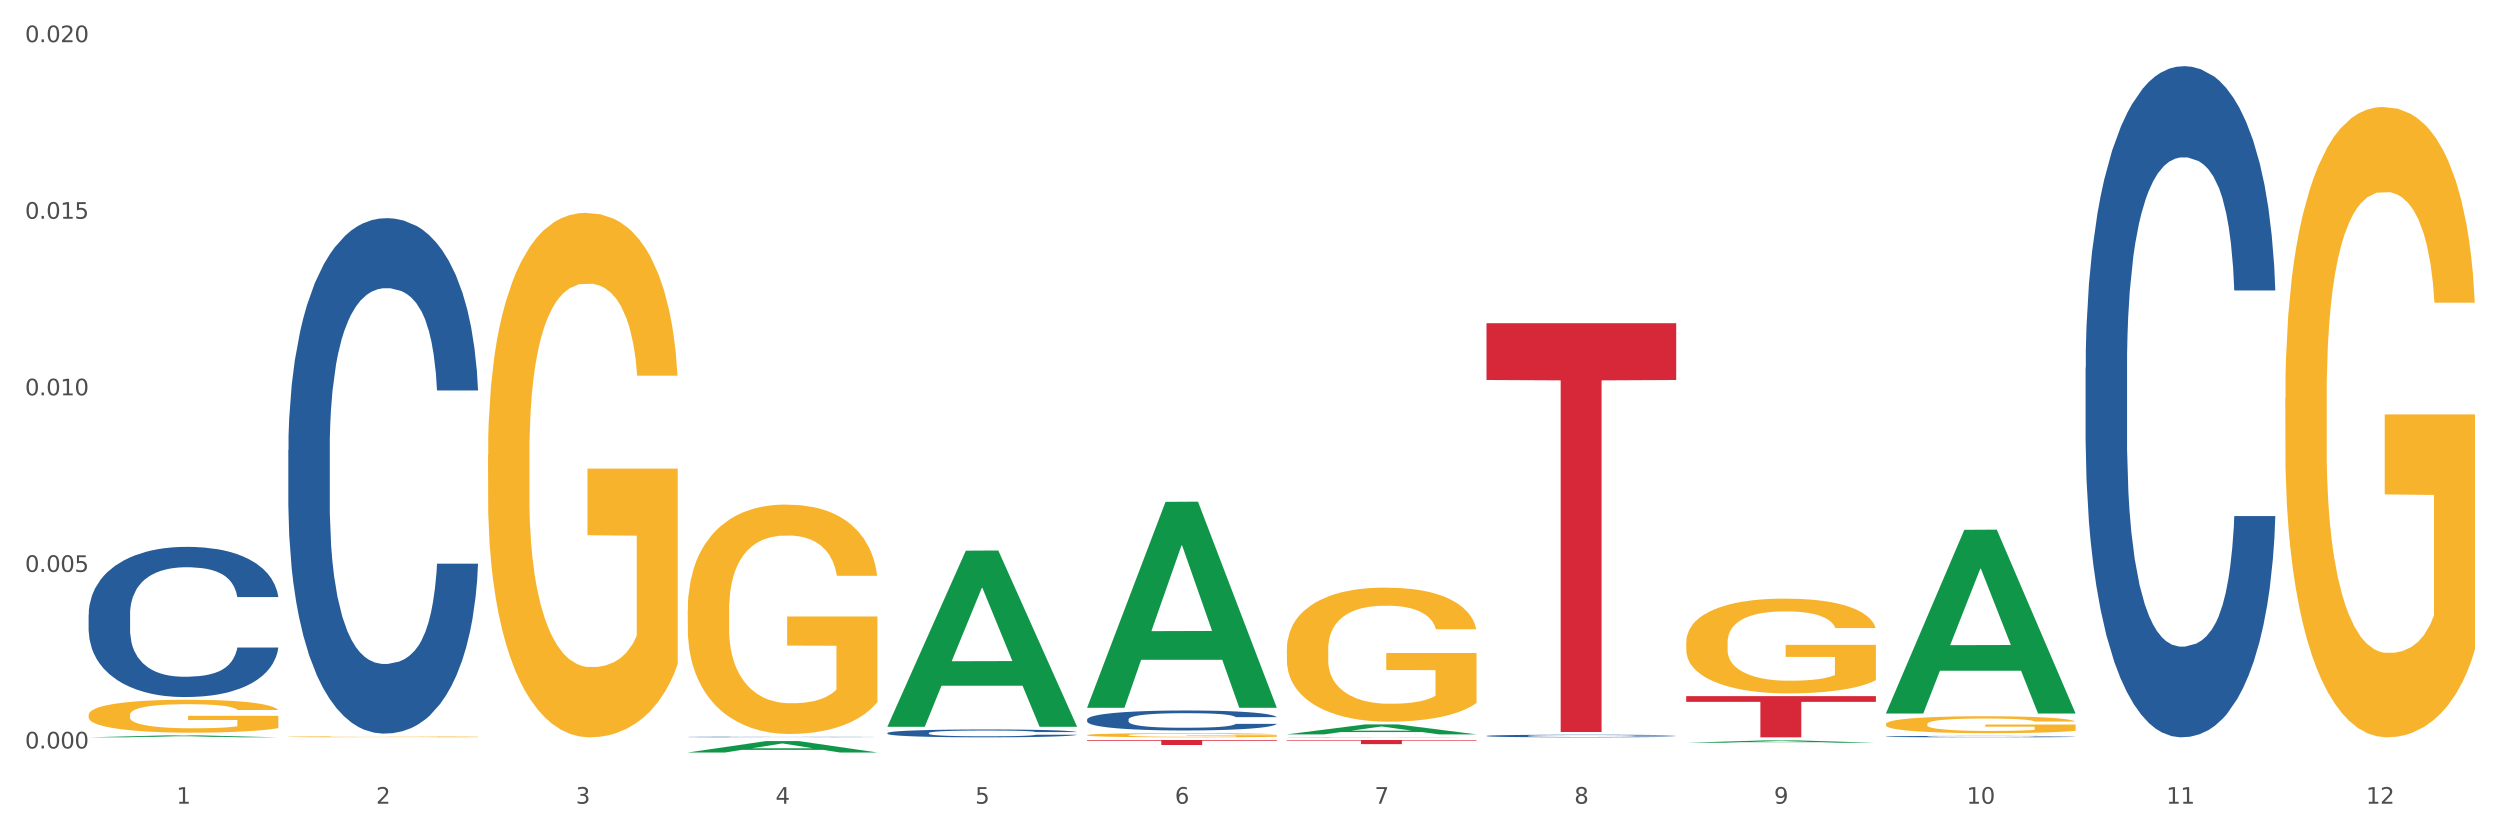
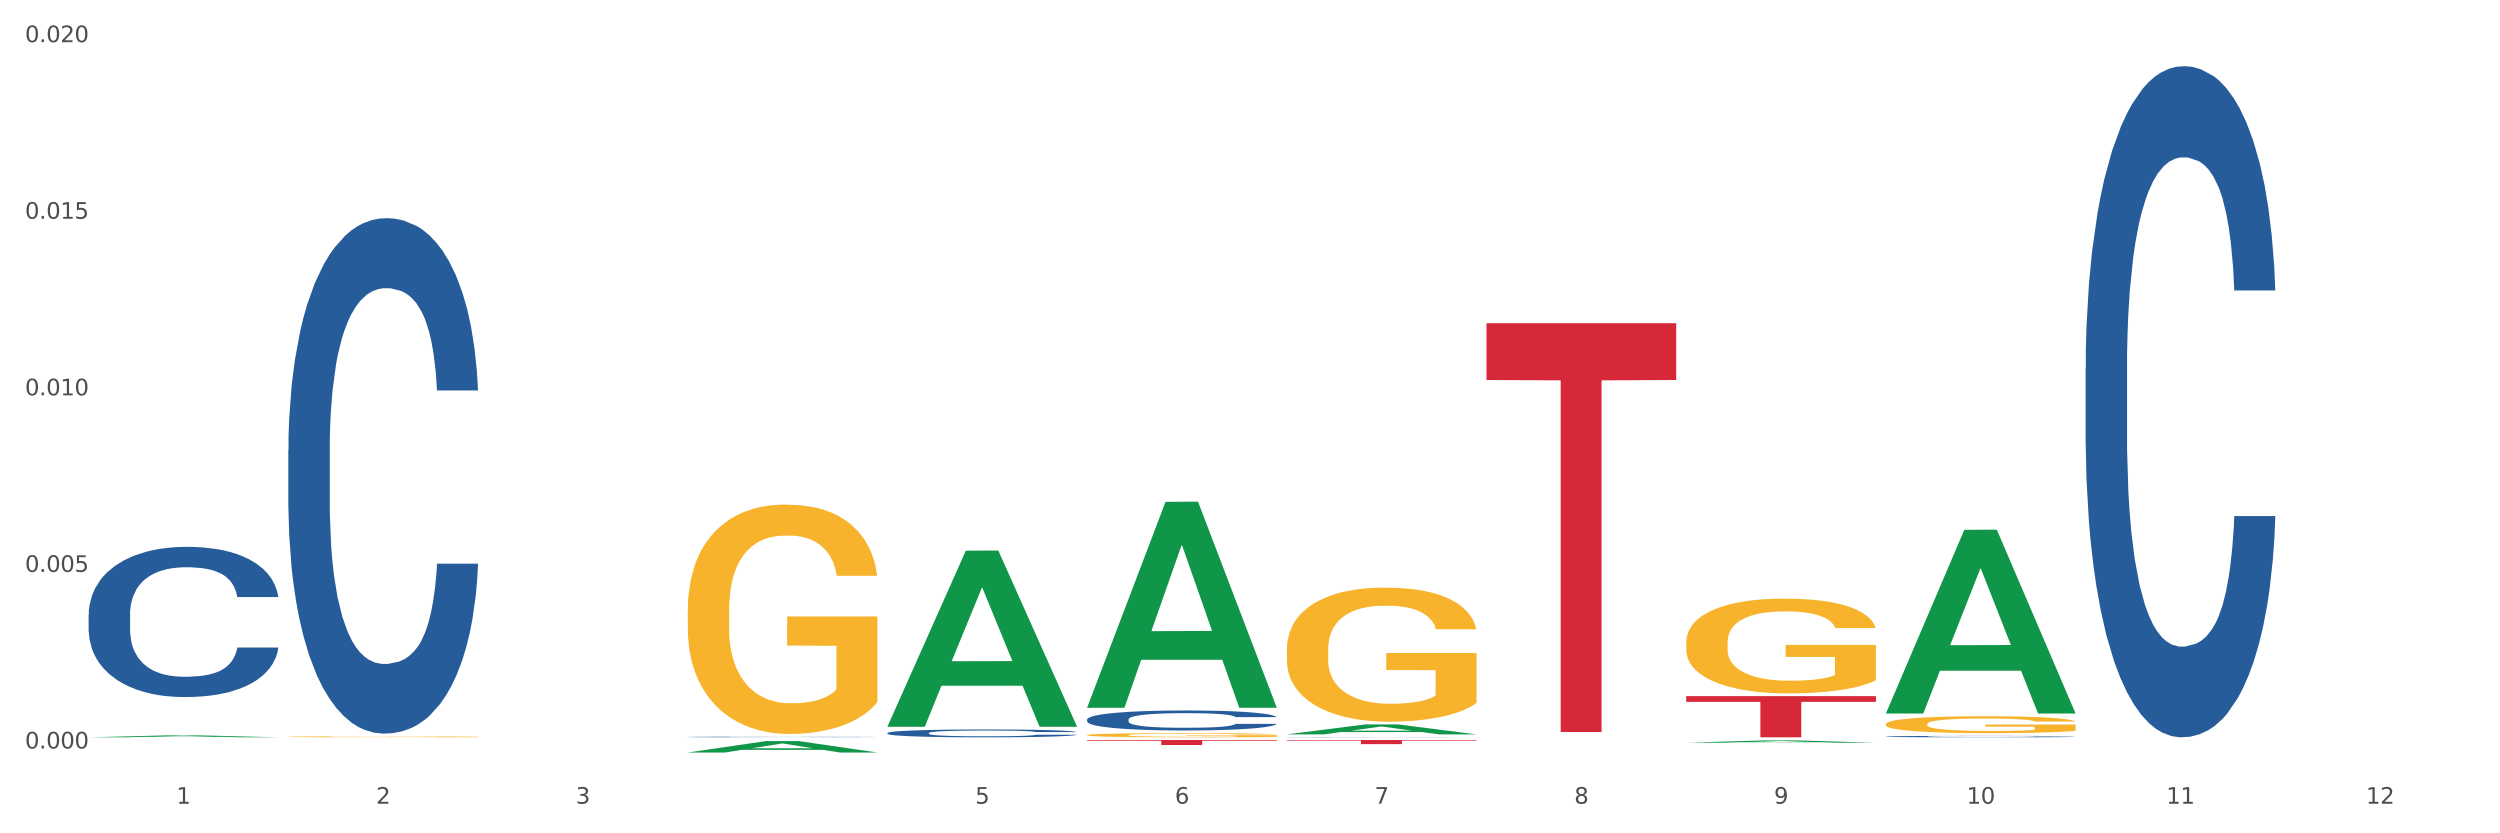
<svg xmlns="http://www.w3.org/2000/svg" xmlns:xlink="http://www.w3.org/1999/xlink" width="1080pt" height="360pt" viewBox="0 0 1080 360" version="1.1">
  <rect x="0" y="0" width="1080" height="360" fill="#333333" stroke="none" />
  <defs>
    <style type="text/css">*{stroke-linejoin: round; stroke-linecap: butt}</style>
  </defs>
  <g id="figure_1">
    <g id="patch_1">
      <path d="M 0 360  L 1080 360  L 1080 0  L 0 0  z " style="fill: #ffffff; stroke: #ffffff; stroke-linejoin: miter" />
    </g>
    <g id="axes_1">
      <g id="matplotlib.axis_1">
        <g id="xtick_1">
          <g id="text_1">
            <g style="fill: #4d4d4d" transform="translate(76.207 347.204) scale(0.096 -0.096)">
              <defs>
                <path id="DejaVuSans-31" d="M 794 531  L 1825 531  L 1825 4091  L 703 3866  L 703 4441  L 1819 4666  L 2450 4666  L 2450 531  L 3481 531  L 3481 0  L 794 0  L 794 531  z " transform="scale(0.016)" />
              </defs>
              <use xlink:href="#DejaVuSans-31" />
            </g>
          </g>
        </g>
        <g id="xtick_2">
          <g id="text_2">
            <g style="fill: #4d4d4d" transform="translate(162.476 347.204) scale(0.096 -0.096)">
              <defs>
                <path id="DejaVuSans-32" d="M 1228 531  L 3431 531  L 3431 0  L 469 0  L 469 531  Q 828 903 1448 1529  Q 2069 2156 2228 2338  Q 2531 2678 2651 2914  Q 2772 3150 2772 3378  Q 2772 3750 2511 3984  Q 2250 4219 1831 4219  Q 1534 4219 1204 4116  Q 875 4013 500 3803  L 500 4441  Q 881 4594 1212 4672  Q 1544 4750 1819 4750  Q 2544 4750 2975 4387  Q 3406 4025 3406 3419  Q 3406 3131 3298 2873  Q 3191 2616 2906 2266  Q 2828 2175 2409 1742  Q 1991 1309 1228 531  z " transform="scale(0.016)" />
              </defs>
              <use xlink:href="#DejaVuSans-32" />
            </g>
          </g>
        </g>
        <g id="xtick_3">
          <g id="text_3">
            <g style="fill: #4d4d4d" transform="translate(248.745 347.204) scale(0.096 -0.096)">
              <defs>
                <path id="DejaVuSans-33" d="M 2597 2516  Q 3050 2419 3304 2112  Q 3559 1806 3559 1356  Q 3559 666 3084 287  Q 2609 -91 1734 -91  Q 1441 -91 1130 -33  Q 819 25 488 141  L 488 750  Q 750 597 1062 519  Q 1375 441 1716 441  Q 2309 441 2620 675  Q 2931 909 2931 1356  Q 2931 1769 2642 2001  Q 2353 2234 1838 2234  L 1294 2234  L 1294 2753  L 1863 2753  Q 2328 2753 2575 2939  Q 2822 3125 2822 3475  Q 2822 3834 2567 4026  Q 2313 4219 1838 4219  Q 1578 4219 1281 4162  Q 984 4106 628 3988  L 628 4550  Q 988 4650 1302 4700  Q 1616 4750 1894 4750  Q 2613 4750 3031 4423  Q 3450 4097 3450 3541  Q 3450 3153 3228 2886  Q 3006 2619 2597 2516  z " transform="scale(0.016)" />
              </defs>
              <use xlink:href="#DejaVuSans-33" />
            </g>
          </g>
        </g>
        <g id="xtick_4">
          <g id="text_4">
            <g style="fill: #4d4d4d" transform="translate(335.014 347.204) scale(0.096 -0.096)">
              <defs>
-                 <path id="DejaVuSans-34" d="M 2419 4116  L 825 1625  L 2419 1625  L 2419 4116  z M 2253 4666  L 3047 4666  L 3047 1625  L 3713 1625  L 3713 1100  L 3047 1100  L 3047 0  L 2419 0  L 2419 1100  L 313 1100  L 313 1709  L 2253 4666  z " transform="scale(0.016)" />
-               </defs>
+                 </defs>
              <use xlink:href="#DejaVuSans-34" />
            </g>
          </g>
        </g>
        <g id="xtick_5">
          <g id="text_5">
            <g style="fill: #4d4d4d" transform="translate(421.284 347.204) scale(0.096 -0.096)">
              <defs>
                <path id="DejaVuSans-35" d="M 691 4666  L 3169 4666  L 3169 4134  L 1269 4134  L 1269 2991  Q 1406 3038 1543 3061  Q 1681 3084 1819 3084  Q 2600 3084 3056 2656  Q 3513 2228 3513 1497  Q 3513 744 3044 326  Q 2575 -91 1722 -91  Q 1428 -91 1123 -41  Q 819 9 494 109  L 494 744  Q 775 591 1075 516  Q 1375 441 1709 441  Q 2250 441 2565 725  Q 2881 1009 2881 1497  Q 2881 1984 2565 2268  Q 2250 2553 1709 2553  Q 1456 2553 1204 2497  Q 953 2441 691 2322  L 691 4666  z " transform="scale(0.016)" />
              </defs>
              <use xlink:href="#DejaVuSans-35" />
            </g>
          </g>
        </g>
        <g id="xtick_6">
          <g id="text_6">
            <g style="fill: #4d4d4d" transform="translate(507.553 347.204) scale(0.096 -0.096)">
              <defs>
                <path id="DejaVuSans-36" d="M 2113 2584  Q 1688 2584 1439 2293  Q 1191 2003 1191 1497  Q 1191 994 1439 701  Q 1688 409 2113 409  Q 2538 409 2786 701  Q 3034 994 3034 1497  Q 3034 2003 2786 2293  Q 2538 2584 2113 2584  z M 3366 4563  L 3366 3988  Q 3128 4100 2886 4159  Q 2644 4219 2406 4219  Q 1781 4219 1451 3797  Q 1122 3375 1075 2522  Q 1259 2794 1537 2939  Q 1816 3084 2150 3084  Q 2853 3084 3261 2657  Q 3669 2231 3669 1497  Q 3669 778 3244 343  Q 2819 -91 2113 -91  Q 1303 -91 875 529  Q 447 1150 447 2328  Q 447 3434 972 4092  Q 1497 4750 2381 4750  Q 2619 4750 2861 4703  Q 3103 4656 3366 4563  z " transform="scale(0.016)" />
              </defs>
              <use xlink:href="#DejaVuSans-36" />
            </g>
          </g>
        </g>
        <g id="xtick_7">
          <g id="text_7">
            <g style="fill: #4d4d4d" transform="translate(593.822 347.204) scale(0.096 -0.096)">
              <defs>
                <path id="DejaVuSans-37" d="M 525 4666  L 3525 4666  L 3525 4397  L 1831 0  L 1172 0  L 2766 4134  L 525 4134  L 525 4666  z " transform="scale(0.016)" />
              </defs>
              <use xlink:href="#DejaVuSans-37" />
            </g>
          </g>
        </g>
        <g id="xtick_8">
          <g id="text_8">
            <g style="fill: #4d4d4d" transform="translate(680.091 347.204) scale(0.096 -0.096)">
              <defs>
                <path id="DejaVuSans-38" d="M 2034 2216  Q 1584 2216 1326 1975  Q 1069 1734 1069 1313  Q 1069 891 1326 650  Q 1584 409 2034 409  Q 2484 409 2743 651  Q 3003 894 3003 1313  Q 3003 1734 2745 1975  Q 2488 2216 2034 2216  z M 1403 2484  Q 997 2584 770 2862  Q 544 3141 544 3541  Q 544 4100 942 4425  Q 1341 4750 2034 4750  Q 2731 4750 3128 4425  Q 3525 4100 3525 3541  Q 3525 3141 3298 2862  Q 3072 2584 2669 2484  Q 3125 2378 3379 2068  Q 3634 1759 3634 1313  Q 3634 634 3220 271  Q 2806 -91 2034 -91  Q 1263 -91 848 271  Q 434 634 434 1313  Q 434 1759 690 2068  Q 947 2378 1403 2484  z M 1172 3481  Q 1172 3119 1398 2916  Q 1625 2713 2034 2713  Q 2441 2713 2670 2916  Q 2900 3119 2900 3481  Q 2900 3844 2670 4047  Q 2441 4250 2034 4250  Q 1625 4250 1398 4047  Q 1172 3844 1172 3481  z " transform="scale(0.016)" />
              </defs>
              <use xlink:href="#DejaVuSans-38" />
            </g>
          </g>
        </g>
        <g id="xtick_9">
          <g id="text_9">
            <g style="fill: #4d4d4d" transform="translate(766.361 347.204) scale(0.096 -0.096)">
              <defs>
                <path id="DejaVuSans-39" d="M 703 97  L 703 672  Q 941 559 1184 500  Q 1428 441 1663 441  Q 2288 441 2617 861  Q 2947 1281 2994 2138  Q 2813 1869 2534 1725  Q 2256 1581 1919 1581  Q 1219 1581 811 2004  Q 403 2428 403 3163  Q 403 3881 828 4315  Q 1253 4750 1959 4750  Q 2769 4750 3195 4129  Q 3622 3509 3622 2328  Q 3622 1225 3098 567  Q 2575 -91 1691 -91  Q 1453 -91 1209 -44  Q 966 3 703 97  z M 1959 2075  Q 2384 2075 2632 2365  Q 2881 2656 2881 3163  Q 2881 3666 2632 3958  Q 2384 4250 1959 4250  Q 1534 4250 1286 3958  Q 1038 3666 1038 3163  Q 1038 2656 1286 2365  Q 1534 2075 1959 2075  z " transform="scale(0.016)" />
              </defs>
              <use xlink:href="#DejaVuSans-39" />
            </g>
          </g>
        </g>
        <g id="xtick_10">
          <g id="text_10">
            <g style="fill: #4d4d4d" transform="translate(849.576 347.204) scale(0.096 -0.096)">
              <defs>
                <path id="DejaVuSans-30" d="M 2034 4250  Q 1547 4250 1301 3770  Q 1056 3291 1056 2328  Q 1056 1369 1301 889  Q 1547 409 2034 409  Q 2525 409 2770 889  Q 3016 1369 3016 2328  Q 3016 3291 2770 3770  Q 2525 4250 2034 4250  z M 2034 4750  Q 2819 4750 3233 4129  Q 3647 3509 3647 2328  Q 3647 1150 3233 529  Q 2819 -91 2034 -91  Q 1250 -91 836 529  Q 422 1150 422 2328  Q 422 3509 836 4129  Q 1250 4750 2034 4750  z " transform="scale(0.016)" />
              </defs>
              <use xlink:href="#DejaVuSans-31" />
              <use xlink:href="#DejaVuSans-30" transform="translate(63.623 0)" />
            </g>
          </g>
        </g>
        <g id="xtick_11">
          <g id="text_11">
            <g style="fill: #4d4d4d" transform="translate(935.845 347.204) scale(0.096 -0.096)">
              <use xlink:href="#DejaVuSans-31" />
              <use xlink:href="#DejaVuSans-31" transform="translate(63.623 0)" />
            </g>
          </g>
        </g>
        <g id="xtick_12">
          <g id="text_12">
            <g style="fill: #4d4d4d" transform="translate(1022.114 347.204) scale(0.096 -0.096)">
              <use xlink:href="#DejaVuSans-31" />
              <use xlink:href="#DejaVuSans-32" transform="translate(63.623 0)" />
            </g>
          </g>
        </g>
        <g id="xtick_13" />
        <g id="xtick_14" />
        <g id="xtick_15" />
        <g id="xtick_16" />
        <g id="xtick_17" />
        <g id="xtick_18" />
        <g id="xtick_19" />
        <g id="xtick_20" />
        <g id="xtick_21" />
        <g id="xtick_22" />
        <g id="xtick_23" />
      </g>
      <g id="matplotlib.axis_2">
        <g id="ytick_1">
          <g id="text_13">
            <g style="fill: #4d4d4d" transform="translate(10.8 323.341) scale(0.096 -0.096)">
              <defs>
                <path id="DejaVuSans-2e" d="M 684 794  L 1344 794  L 1344 0  L 684 0  L 684 794  z " transform="scale(0.016)" />
              </defs>
              <use xlink:href="#DejaVuSans-30" />
              <use xlink:href="#DejaVuSans-2e" transform="translate(63.623 0)" />
              <use xlink:href="#DejaVuSans-30" transform="translate(95.41 0)" />
              <use xlink:href="#DejaVuSans-30" transform="translate(159.033 0)" />
              <use xlink:href="#DejaVuSans-30" transform="translate(222.656 0)" />
            </g>
          </g>
        </g>
        <g id="ytick_2">
          <g id="text_14">
            <g style="fill: #4d4d4d" transform="translate(10.8 247.06) scale(0.096 -0.096)">
              <use xlink:href="#DejaVuSans-30" />
              <use xlink:href="#DejaVuSans-2e" transform="translate(63.623 0)" />
              <use xlink:href="#DejaVuSans-30" transform="translate(95.41 0)" />
              <use xlink:href="#DejaVuSans-30" transform="translate(159.033 0)" />
              <use xlink:href="#DejaVuSans-35" transform="translate(222.656 0)" />
            </g>
          </g>
        </g>
        <g id="ytick_3">
          <g id="text_15">
            <g style="fill: #4d4d4d" transform="translate(10.8 170.779) scale(0.096 -0.096)">
              <use xlink:href="#DejaVuSans-30" />
              <use xlink:href="#DejaVuSans-2e" transform="translate(63.623 0)" />
              <use xlink:href="#DejaVuSans-30" transform="translate(95.41 0)" />
              <use xlink:href="#DejaVuSans-31" transform="translate(159.033 0)" />
              <use xlink:href="#DejaVuSans-30" transform="translate(222.656 0)" />
            </g>
          </g>
        </g>
        <g id="ytick_4">
          <g id="text_16">
            <g style="fill: #4d4d4d" transform="translate(10.8 94.498) scale(0.096 -0.096)">
              <use xlink:href="#DejaVuSans-30" />
              <use xlink:href="#DejaVuSans-2e" transform="translate(63.623 0)" />
              <use xlink:href="#DejaVuSans-30" transform="translate(95.41 0)" />
              <use xlink:href="#DejaVuSans-31" transform="translate(159.033 0)" />
              <use xlink:href="#DejaVuSans-35" transform="translate(222.656 0)" />
            </g>
          </g>
        </g>
        <g id="ytick_5">
          <g id="text_17">
            <g style="fill: #4d4d4d" transform="translate(10.8 18.217) scale(0.096 -0.096)">
              <use xlink:href="#DejaVuSans-30" />
              <use xlink:href="#DejaVuSans-2e" transform="translate(63.623 0)" />
              <use xlink:href="#DejaVuSans-30" transform="translate(95.41 0)" />
              <use xlink:href="#DejaVuSans-32" transform="translate(159.033 0)" />
              <use xlink:href="#DejaVuSans-30" transform="translate(222.656 0)" />
            </g>
          </g>
        </g>
        <g id="ytick_6" />
        <g id="ytick_7" />
        <g id="ytick_8" />
        <g id="ytick_9" />
      </g>
      <g id="PolyCollection_1">
        <path d="M 38.283 318.527  L 38.367 318.527  L 72.164 317.681  L 86.189 317.681  L 120.239 318.529  L 104.017 318.529  L 96.666 318.331  L 61.771 318.331  L 61.518 318.335  L 54.421 318.529  L 38.283 318.529  L 38.283 318.527  L 66.165 318.214  L 92.272 318.213  L 79.345 317.861  L 79.176 317.86  L 79.007 317.862  L 66.08 318.213  L 66.165 318.214  L 38.283 318.527  z " clip-path="url(#pe2f10fa122)" style="fill: #109648" />
        <path d="M 555.898 318.468  L 555.995 318.468  L 555.995 318.465  L 556.286 318.461  L 557.351 318.454  L 558.708 318.449  L 561.033 318.442  L 562.292 318.44  L 563.939 318.437  L 567.329 318.432  L 571.204 318.428  L 573.917 318.426  L 575.951 318.424  L 580.504 318.422  L 583.12 318.421  L 585.832 318.42  L 588.157 318.419  L 592.032 318.418  L 595.132 318.418  L 598.717 318.418  L 601.72 318.418  L 605.692 318.418  L 611.504 318.42  L 613.732 318.42  L 616.735 318.422  L 619.835 318.423  L 622.354 318.425  L 625.26 318.427  L 628.263 318.43  L 631.17 318.434  L 633.204 318.438  L 634.851 318.441  L 636.304 318.446  L 637.37 318.451  L 637.854 318.455  L 620.126 318.455  L 619.642 318.451  L 618.673 318.447  L 617.704 318.445  L 616.638 318.442  L 614.992 318.44  L 613.538 318.438  L 611.117 318.436  L 608.889 318.435  L 607.048 318.434  L 604.82 318.434  L 600.073 318.433  L 596.682 318.433  L 594.551 318.433  L 591.936 318.434  L 589.707 318.434  L 587.092 318.436  L 585.057 318.437  L 583.023 318.439  L 581.861 318.44  L 580.117 318.442  L 578.954 318.444  L 577.404 318.447  L 576.532 318.449  L 574.982 318.455  L 574.304 318.459  L 574.014 318.462  L 573.82 318.466  L 573.82 318.481  L 574.401 318.489  L 574.886 318.492  L 575.661 318.495  L 577.114 318.5  L 579.245 318.504  L 581.473 318.507  L 583.314 318.509  L 585.057 318.51  L 586.801 318.512  L 588.932 318.513  L 590.676 318.513  L 593.292 318.514  L 596.392 318.514  L 598.814 318.514  L 603.754 318.514  L 605.982 318.513  L 608.114 318.512  L 610.439 318.511  L 612.279 318.51  L 613.345 318.509  L 615.088 318.507  L 616.445 318.505  L 617.607 318.503  L 618.382 318.501  L 619.254 318.498  L 619.932 318.494  L 620.126 318.492  L 637.854 318.492  L 637.466 318.496  L 636.788 318.5  L 635.432 318.504  L 634.366 318.507  L 632.72 318.511  L 630.976 318.513  L 628.554 318.516  L 626.326 318.519  L 624.001 318.521  L 621.482 318.523  L 616.929 318.525  L 615.282 318.526  L 611.795 318.527  L 609.082 318.528  L 605.11 318.529  L 601.042 318.529  L 596.779 318.529  L 593.001 318.529  L 588.836 318.528  L 586.22 318.528  L 583.314 318.527  L 579.923 318.525  L 576.726 318.524  L 573.723 318.522  L 570.914 318.519  L 568.298 318.517  L 564.908 318.512  L 562.389 318.508  L 560.548 318.504  L 559.289 318.501  L 558.029 318.496  L 557.351 318.493  L 556.286 318.486  L 555.898 318.48  L 555.898 318.468  z " clip-path="url(#pe2f10fa122)" style="fill: #255c99" />
        <path d="M 469.629 310.805  L 469.726 310.797  L 469.726 310.577  L 470.017 310.278  L 471.082 309.726  L 472.438 309.309  L 474.763 308.82  L 476.023 308.615  L 477.67 308.387  L 481.06 308.016  L 484.935 307.701  L 487.648 307.528  L 489.682 307.418  L 494.235 307.221  L 496.851 307.134  L 499.563 307.063  L 501.888 307.016  L 505.763 306.961  L 508.863 306.937  L 512.448 306.929  L 515.451 306.937  L 519.422 306.969  L 525.235 307.063  L 527.463 307.118  L 530.466 307.213  L 533.566 307.339  L 536.085 307.465  L 538.991 307.646  L 541.994 307.883  L 544.9 308.182  L 546.935 308.458  L 548.582 308.749  L 550.035 309.104  L 551.1 309.49  L 551.585 309.813  L 533.857 309.813  L 533.372 309.521  L 532.404 309.206  L 531.435 308.993  L 530.369 308.82  L 528.722 308.623  L 527.269 308.497  L 524.847 308.347  L 522.619 308.253  L 520.779 308.198  L 518.551 308.15  L 513.804 308.103  L 510.413 308.103  L 508.282 308.119  L 505.666 308.158  L 503.438 308.213  L 500.823 308.308  L 498.788 308.41  L 496.754 308.544  L 495.591 308.639  L 493.848 308.812  L 492.685 308.954  L 491.135 309.198  L 490.263 309.372  L 488.713 309.821  L 488.035 310.151  L 487.745 310.38  L 487.551 310.632  L 487.551 311.861  L 488.132 312.413  L 488.616 312.649  L 489.391 312.917  L 490.845 313.263  L 492.976 313.602  L 495.204 313.846  L 497.044 313.996  L 498.788 314.106  L 500.532 314.193  L 502.663 314.272  L 504.407 314.319  L 507.023 314.366  L 510.123 314.39  L 512.544 314.39  L 517.485 314.351  L 519.713 314.311  L 521.844 314.256  L 524.169 314.169  L 526.01 314.075  L 527.076 314.004  L 528.819 313.854  L 530.176 313.697  L 531.338 313.515  L 532.113 313.358  L 532.985 313.122  L 533.663 312.854  L 533.857 312.712  L 551.585 312.712  L 551.197 312.996  L 550.519 313.271  L 549.163 313.642  L 548.097 313.854  L 546.45 314.114  L 544.707 314.335  L 542.285 314.579  L 540.057 314.76  L 537.732 314.918  L 535.213 315.06  L 530.66 315.257  L 529.013 315.312  L 525.526 315.406  L 522.813 315.461  L 518.841 315.517  L 514.772 315.548  L 510.51 315.556  L 506.732 315.54  L 502.566 315.493  L 499.951 315.446  L 497.044 315.375  L 493.654 315.264  L 490.457 315.131  L 487.454 314.973  L 484.645 314.792  L 482.029 314.587  L 478.638 314.248  L 476.12 313.917  L 474.279 313.61  L 473.02 313.35  L 471.76 313.019  L 471.082 312.791  L 470.017 312.239  L 469.629 311.727  L 469.629 310.805  z " clip-path="url(#pe2f10fa122)" style="fill: #255c99" />
        <path d="M 383.36 316.657  L 383.457 316.654  L 383.457 316.567  L 383.747 316.449  L 384.813 316.232  L 386.169 316.067  L 388.494 315.875  L 389.754 315.794  L 391.4 315.704  L 394.791 315.558  L 398.666 315.434  L 401.378 315.366  L 403.413 315.322  L 407.966 315.245  L 410.582 315.211  L 413.294 315.183  L 415.619 315.164  L 419.494 315.142  L 422.594 315.133  L 426.178 315.13  L 429.181 315.133  L 433.153 315.145  L 438.966 315.183  L 441.194 315.204  L 444.197 315.242  L 447.297 315.291  L 449.816 315.341  L 452.722 315.412  L 455.725 315.506  L 458.631 315.624  L 460.666 315.732  L 462.312 315.847  L 463.766 315.987  L 464.831 316.139  L 465.316 316.266  L 447.588 316.266  L 447.103 316.151  L 446.134 316.027  L 445.166 315.943  L 444.1 315.875  L 442.453 315.797  L 441 315.748  L 438.578 315.689  L 436.35 315.651  L 434.51 315.63  L 432.281 315.611  L 427.535 315.593  L 424.144 315.593  L 422.013 315.599  L 419.397 315.614  L 417.169 315.636  L 414.553 315.673  L 412.519 315.714  L 410.485 315.766  L 409.322 315.804  L 407.578 315.872  L 406.416 315.928  L 404.866 316.024  L 403.994 316.092  L 402.444 316.269  L 401.766 316.4  L 401.475 316.49  L 401.282 316.589  L 401.282 317.073  L 401.863 317.291  L 402.347 317.384  L 403.122 317.489  L 404.575 317.626  L 406.707 317.759  L 408.935 317.855  L 410.775 317.914  L 412.519 317.958  L 414.263 317.992  L 416.394 318.023  L 418.138 318.042  L 420.753 318.06  L 423.853 318.07  L 426.275 318.07  L 431.216 318.054  L 433.444 318.039  L 435.575 318.017  L 437.9 317.983  L 439.741 317.945  L 440.806 317.918  L 442.55 317.859  L 443.906 317.796  L 445.069 317.725  L 445.844 317.663  L 446.716 317.57  L 447.394 317.464  L 447.588 317.408  L 465.316 317.408  L 464.928 317.52  L 464.25 317.629  L 462.894 317.775  L 461.828 317.859  L 460.181 317.961  L 458.437 318.048  L 456.016 318.144  L 453.788 318.216  L 451.463 318.278  L 448.944 318.334  L 444.391 318.411  L 442.744 318.433  L 439.256 318.47  L 436.544 318.492  L 432.572 318.514  L 428.503 318.526  L 424.241 318.529  L 420.463 318.523  L 416.297 318.504  L 413.682 318.486  L 410.775 318.458  L 407.385 318.414  L 404.188 318.361  L 401.185 318.299  L 398.375 318.228  L 395.76 318.147  L 392.369 318.014  L 389.85 317.883  L 388.01 317.762  L 386.75 317.66  L 385.491 317.53  L 384.813 317.44  L 383.747 317.222  L 383.36 317.02  L 383.36 316.657  z " clip-path="url(#pe2f10fa122)" style="fill: #255c99" />
        <path d="M 297.091 318.371  L 297.187 318.371  L 297.187 318.364  L 297.478 318.354  L 298.544 318.335  L 299.9 318.322  L 302.225 318.305  L 303.484 318.299  L 305.131 318.291  L 308.522 318.279  L 312.397 318.268  L 315.109 318.262  L 317.144 318.259  L 321.697 318.252  L 324.312 318.249  L 327.025 318.247  L 329.35 318.245  L 333.225 318.244  L 336.325 318.243  L 339.909 318.243  L 342.912 318.243  L 346.884 318.244  L 352.697 318.247  L 354.925 318.249  L 357.928 318.252  L 361.028 318.256  L 363.546 318.26  L 366.453 318.266  L 369.456 318.274  L 372.362 318.284  L 374.396 318.293  L 376.043 318.303  L 377.496 318.315  L 378.562 318.328  L 379.046 318.338  L 361.318 318.338  L 360.834 318.329  L 359.865 318.318  L 358.896 318.311  L 357.831 318.305  L 356.184 318.299  L 354.731 318.295  L 352.309 318.29  L 350.081 318.286  L 348.24 318.285  L 346.012 318.283  L 341.265 318.282  L 337.875 318.282  L 335.744 318.282  L 333.128 318.283  L 330.9 318.285  L 328.284 318.288  L 326.25 318.292  L 324.215 318.296  L 323.053 318.299  L 321.309 318.305  L 320.147 318.31  L 318.597 318.318  L 317.725 318.324  L 316.175 318.339  L 315.497 318.35  L 315.206 318.357  L 315.012 318.366  L 315.012 318.406  L 315.594 318.425  L 316.078 318.433  L 316.853 318.441  L 318.306 318.453  L 320.437 318.464  L 322.665 318.472  L 324.506 318.477  L 326.25 318.481  L 327.994 318.484  L 330.125 318.486  L 331.869 318.488  L 334.484 318.49  L 337.584 318.49  L 340.006 318.49  L 344.947 318.489  L 347.175 318.488  L 349.306 318.486  L 351.631 318.483  L 353.472 318.48  L 354.537 318.478  L 356.281 318.473  L 357.637 318.467  L 358.8 318.461  L 359.575 318.456  L 360.446 318.448  L 361.125 318.439  L 361.318 318.435  L 379.046 318.435  L 378.659 318.444  L 377.981 318.453  L 376.625 318.465  L 375.559 318.473  L 373.912 318.481  L 372.168 318.489  L 369.746 318.497  L 367.518 318.503  L 365.193 318.508  L 362.675 318.513  L 358.121 318.519  L 356.475 318.521  L 352.987 318.524  L 350.275 318.526  L 346.303 318.528  L 342.234 318.529  L 337.972 318.529  L 334.194 318.529  L 330.028 318.527  L 327.412 318.525  L 324.506 318.523  L 321.115 318.519  L 317.919 318.515  L 314.916 318.51  L 312.106 318.504  L 309.491 318.497  L 306.1 318.486  L 303.581 318.475  L 301.741 318.464  L 300.481 318.456  L 299.222 318.445  L 298.544 318.437  L 297.478 318.419  L 297.091 318.402  L 297.091 318.371  z " clip-path="url(#pe2f10fa122)" style="fill: #255c99" />
        <path d="M 124.552 194.297  L 124.649 194.093  L 124.649 188.399  L 124.94 180.671  L 126.005 166.435  L 127.362 155.657  L 129.687 143.048  L 130.946 137.76  L 132.593 131.862  L 135.983 122.304  L 139.858 114.169  L 142.571 109.695  L 144.605 106.848  L 149.158 101.764  L 151.774 99.527  L 154.486 97.697  L 156.811 96.476  L 160.686 95.053  L 163.786 94.443  L 167.371 94.239  L 170.374 94.443  L 174.346 95.256  L 180.158 97.697  L 182.386 99.12  L 185.389 101.561  L 188.489 104.814  L 191.008 108.068  L 193.914 112.746  L 196.917 118.847  L 199.824 126.575  L 201.858 133.693  L 203.505 141.217  L 204.958 150.369  L 206.024 160.334  L 206.508 168.672  L 188.78 168.672  L 188.296 161.148  L 187.327 153.013  L 186.358 147.522  L 185.292 143.048  L 183.646 137.964  L 182.192 134.71  L 179.771 130.846  L 177.543 128.405  L 175.702 126.982  L 173.474 125.761  L 168.727 124.541  L 165.336 124.541  L 163.205 124.948  L 160.589 125.965  L 158.361 127.388  L 155.746 129.829  L 153.711 132.473  L 151.677 135.93  L 150.515 138.37  L 148.771 142.844  L 147.608 146.505  L 146.058 152.809  L 145.186 157.284  L 143.636 168.876  L 142.958 177.417  L 142.668 183.315  L 142.474 189.823  L 142.474 221.548  L 143.055 235.784  L 143.54 241.885  L 144.315 248.8  L 145.768 257.748  L 147.899 266.493  L 150.127 272.797  L 151.968 276.661  L 153.711 279.508  L 155.455 281.745  L 157.586 283.779  L 159.33 284.999  L 161.946 286.219  L 165.046 286.83  L 167.468 286.83  L 172.408 285.813  L 174.636 284.796  L 176.768 283.372  L 179.092 281.135  L 180.933 278.695  L 181.999 276.864  L 183.742 273  L 185.099 268.933  L 186.261 264.256  L 187.036 260.188  L 187.908 254.087  L 188.586 247.173  L 188.78 243.512  L 206.508 243.512  L 206.12 250.833  L 205.442 257.951  L 204.086 267.509  L 203.02 273  L 201.374 279.712  L 199.63 285.406  L 197.208 291.71  L 194.98 296.388  L 192.655 300.455  L 190.136 304.116  L 185.583 309.2  L 183.936 310.624  L 180.449 313.064  L 177.736 314.488  L 173.764 315.911  L 169.696 316.725  L 165.433 316.928  L 161.655 316.521  L 157.49 315.301  L 154.874 314.081  L 151.968 312.251  L 148.577 309.403  L 145.38 305.946  L 142.377 301.879  L 139.568 297.201  L 136.952 291.914  L 133.562 283.169  L 131.043 274.627  L 129.202 266.696  L 127.943 259.985  L 126.683 251.443  L 126.005 245.546  L 124.94 231.31  L 124.552 218.091  L 124.552 194.297  z " clip-path="url(#pe2f10fa122)" style="fill: #255c99" />
        <path d="M 38.283 265.396  L 38.38 265.336  L 38.38 263.677  L 38.67 261.425  L 39.736 257.277  L 41.092 254.136  L 43.417 250.462  L 44.677 248.921  L 46.324 247.202  L 49.714 244.417  L 53.589 242.046  L 56.302 240.743  L 58.336 239.913  L 62.889 238.432  L 65.505 237.78  L 68.217 237.246  L 70.542 236.891  L 74.417 236.476  L 77.517 236.298  L 81.101 236.239  L 84.105 236.298  L 88.076 236.535  L 93.889 237.246  L 96.117 237.661  L 99.12 238.372  L 102.22 239.32  L 104.739 240.269  L 107.645 241.632  L 110.648 243.409  L 113.554 245.661  L 115.589 247.736  L 117.236 249.928  L 118.689 252.595  L 119.754 255.499  L 120.239 257.929  L 102.511 257.929  L 102.026 255.736  L 101.058 253.365  L 100.089 251.765  L 99.023 250.462  L 97.376 248.98  L 95.923 248.032  L 93.501 246.906  L 91.273 246.195  L 89.433 245.78  L 87.205 245.424  L 82.458 245.069  L 79.067 245.069  L 76.936 245.187  L 74.32 245.484  L 72.092 245.898  L 69.477 246.61  L 67.442 247.38  L 65.408 248.387  L 64.245 249.099  L 62.502 250.402  L 61.339 251.469  L 59.789 253.306  L 58.917 254.61  L 57.367 257.988  L 56.689 260.477  L 56.399 262.195  L 56.205 264.092  L 56.205 273.337  L 56.786 277.485  L 57.27 279.263  L 58.045 281.278  L 59.498 283.885  L 61.63 286.434  L 63.858 288.271  L 65.698 289.397  L 67.442 290.226  L 69.186 290.878  L 71.317 291.471  L 73.061 291.826  L 75.677 292.182  L 78.776 292.36  L 81.198 292.36  L 86.139 292.063  L 88.367 291.767  L 90.498 291.352  L 92.823 290.7  L 94.664 289.989  L 95.73 289.456  L 97.473 288.33  L 98.83 287.145  L 99.992 285.782  L 100.767 284.596  L 101.639 282.819  L 102.317 280.804  L 102.511 279.737  L 120.239 279.737  L 119.851 281.87  L 119.173 283.945  L 117.817 286.73  L 116.751 288.33  L 115.104 290.286  L 113.361 291.945  L 110.939 293.782  L 108.711 295.145  L 106.386 296.33  L 103.867 297.397  L 99.314 298.879  L 97.667 299.293  L 94.18 300.005  L 91.467 300.419  L 87.495 300.834  L 83.426 301.071  L 79.164 301.13  L 75.386 301.012  L 71.22 300.656  L 68.605 300.301  L 65.698 299.767  L 62.308 298.938  L 59.111 297.93  L 56.108 296.745  L 53.299 295.382  L 50.683 293.841  L 47.292 291.293  L 44.774 288.804  L 42.933 286.493  L 41.674 284.537  L 40.414 282.048  L 39.736 280.33  L 38.67 276.181  L 38.283 272.329  L 38.283 265.396  z " clip-path="url(#pe2f10fa122)" style="fill: #255c99" />
-         <path d="M 38.283 308.867  L 38.38 308.854  L 38.38 308.386  L 38.573 307.983  L 39.541 307.009  L 40.992 306.204  L 42.057 305.776  L 43.121 305.425  L 44.379 305.074  L 45.927 304.711  L 48.733 304.178  L 50.475 303.905  L 52.603 303.62  L 56.474 303.204  L 59.28 302.97  L 62.183 302.775  L 66.924 302.542  L 70.02 302.438  L 73.31 302.36  L 77.277 302.308  L 80.277 302.295  L 86.857 302.334  L 92.469 302.451  L 95.178 302.542  L 98.661 302.698  L 100.5 302.801  L 103.499 303.009  L 106.596 303.282  L 108.724 303.516  L 111.917 303.957  L 114.336 304.399  L 116.562 304.944  L 117.723 305.321  L 118.594 305.672  L 119.368 306.074  L 120.142 306.711  L 102.725 306.711  L 102.048 306.256  L 100.983 305.827  L 99.435 305.412  L 98.081 305.152  L 95.758 304.827  L 93.63 304.62  L 91.404 304.464  L 88.695 304.334  L 86.566 304.269  L 83.567 304.217  L 77.664 304.23  L 73.697 304.334  L 70.988 304.464  L 69.246 304.581  L 67.698 304.711  L 65.956 304.892  L 63.924 305.165  L 62.473 305.412  L 61.022 305.724  L 59.86 306.035  L 58.796 306.399  L 57.925 306.789  L 57.248 307.191  L 56.667 307.685  L 56.184 308.503  L 56.184 310.282  L 56.377 310.685  L 56.861 311.217  L 57.441 311.62  L 58.409 312.1  L 59.28 312.425  L 60.925 312.893  L 62.763 313.282  L 64.215 313.529  L 65.666 313.737  L 68.182 314.023  L 70.988 314.256  L 73.407 314.399  L 76.697 314.529  L 78.922 314.581  L 80.857 314.607  L 85.599 314.607  L 88.985 314.568  L 92.759 314.477  L 95.662 314.36  L 98.081 314.217  L 100.79 313.984  L 102.532 313.763  L 102.532 311.048  L 81.244 311.035  L 81.244 309.23  L 120.239 309.23  L 120.239 314.529  L 118.594 314.802  L 116.755 315.049  L 114.82 315.269  L 111.917 315.542  L 108.434 315.802  L 105.338 315.984  L 102.048 316.139  L 98.177 316.282  L 93.146 316.412  L 90.05 316.464  L 86.179 316.503  L 81.631 316.516  L 77.664 316.49  L 73.794 316.425  L 69.73 316.308  L 65.763 316.139  L 62.763 315.971  L 59.764 315.763  L 56.571 315.49  L 54.055 315.23  L 52.12 314.997  L 49.991 314.698  L 47.669 314.308  L 45.927 313.958  L 44.379 313.594  L 42.734 313.126  L 41.573 312.724  L 40.412 312.217  L 39.734 311.841  L 38.96 311.256  L 38.38 310.438  L 38.283 308.867  z " clip-path="url(#pe2f10fa122)" style="fill: #f7b32b" />
        <path d="M 124.552 318.294  L 124.649 318.294  L 124.649 318.28  L 124.842 318.267  L 125.81 318.237  L 127.261 318.213  L 128.326 318.199  L 129.39 318.189  L 130.648 318.178  L 132.196 318.167  L 135.002 318.15  L 136.744 318.142  L 138.873 318.133  L 142.743 318.12  L 145.549 318.113  L 148.452 318.107  L 153.193 318.1  L 156.289 318.097  L 159.579 318.095  L 163.546 318.093  L 166.546 318.093  L 173.126 318.094  L 178.738 318.097  L 181.447 318.1  L 184.93 318.105  L 186.769 318.108  L 189.768 318.114  L 192.865 318.123  L 194.994 318.13  L 198.187 318.144  L 200.606 318.157  L 202.831 318.174  L 203.992 318.185  L 204.863 318.196  L 205.637 318.209  L 206.411 318.228  L 188.994 318.228  L 188.317 318.214  L 187.253 318.201  L 185.705 318.188  L 184.35 318.18  L 182.028 318.17  L 179.899 318.164  L 177.673 318.159  L 174.964 318.155  L 172.835 318.153  L 169.836 318.152  L 163.934 318.152  L 159.966 318.155  L 157.257 318.159  L 155.515 318.163  L 153.967 318.167  L 152.226 318.172  L 150.194 318.181  L 148.742 318.188  L 147.291 318.198  L 146.13 318.207  L 145.065 318.219  L 144.194 318.231  L 143.517 318.243  L 142.937 318.258  L 142.453 318.283  L 142.453 318.338  L 142.646 318.35  L 143.13 318.366  L 143.711 318.379  L 144.678 318.394  L 145.549 318.404  L 147.194 318.418  L 149.032 318.43  L 150.484 318.437  L 151.935 318.444  L 154.451 318.453  L 157.257 318.46  L 159.676 318.464  L 162.966 318.468  L 165.191 318.47  L 167.127 318.47  L 171.868 318.47  L 175.254 318.469  L 179.028 318.466  L 181.931 318.463  L 184.35 318.459  L 187.059 318.451  L 188.801 318.445  L 188.801 318.361  L 167.514 318.361  L 167.514 318.305  L 206.508 318.305  L 206.508 318.468  L 204.863 318.476  L 203.025 318.484  L 201.089 318.491  L 198.187 318.499  L 194.703 318.507  L 191.607 318.513  L 188.317 318.518  L 184.447 318.522  L 179.415 318.526  L 176.319 318.527  L 172.448 318.529  L 167.901 318.529  L 163.934 318.528  L 160.063 318.526  L 155.999 318.523  L 152.032 318.518  L 149.032 318.512  L 146.033 318.506  L 142.84 318.498  L 140.324 318.49  L 138.389 318.482  L 136.26 318.473  L 133.938 318.461  L 132.196 318.451  L 130.648 318.439  L 129.003 318.425  L 127.842 318.413  L 126.681 318.397  L 126.004 318.386  L 125.23 318.368  L 124.649 318.343  L 124.552 318.294  z " clip-path="url(#pe2f10fa122)" style="fill: #f7b32b" />
-         <path d="M 210.821 196.65  L 210.918 196.443  L 210.918 188.994  L 211.112 182.579  L 212.079 167.06  L 213.531 154.23  L 214.595 147.402  L 215.659 141.815  L 216.917 136.228  L 218.465 130.434  L 221.271 121.95  L 223.013 117.605  L 225.142 113.052  L 229.012 106.431  L 231.818 102.706  L 234.721 99.602  L 239.462 95.878  L 242.559 94.222  L 245.849 92.981  L 249.816 92.153  L 252.815 91.946  L 259.395 92.567  L 265.007 94.429  L 267.716 95.878  L 271.2 98.361  L 273.038 100.016  L 276.038 103.327  L 279.134 107.672  L 281.263 111.397  L 284.456 118.432  L 286.875 125.468  L 289.1 134.159  L 290.261 140.16  L 291.132 145.747  L 291.906 152.161  L 292.68 162.301  L 275.264 162.301  L 274.586 155.058  L 273.522 148.23  L 271.974 141.608  L 270.619 137.47  L 268.297 132.296  L 266.168 128.986  L 263.943 126.503  L 261.233 124.433  L 259.105 123.399  L 256.105 122.571  L 250.203 122.778  L 246.236 124.433  L 243.526 126.503  L 241.785 128.365  L 240.236 130.434  L 238.495 133.331  L 236.463 137.676  L 235.011 141.608  L 233.56 146.574  L 232.399 151.54  L 231.335 157.334  L 230.464 163.542  L 229.786 169.957  L 229.206 177.82  L 228.722 190.856  L 228.722 219.205  L 228.916 225.62  L 229.399 234.104  L 229.98 240.518  L 230.947 248.175  L 231.818 253.348  L 233.463 260.797  L 235.302 267.005  L 236.753 270.936  L 238.204 274.247  L 240.72 278.799  L 243.526 282.524  L 245.945 284.8  L 249.235 286.87  L 251.461 287.697  L 253.396 288.111  L 258.137 288.111  L 261.524 287.49  L 265.297 286.042  L 268.2 284.18  L 270.619 281.903  L 273.328 278.179  L 275.07 274.661  L 275.07 231.414  L 253.783 231.207  L 253.783 202.444  L 292.777 202.444  L 292.777 286.87  L 291.132 291.215  L 289.294 295.147  L 287.359 298.664  L 284.456 303.01  L 280.972 307.148  L 277.876 310.045  L 274.586 312.528  L 270.716 314.804  L 265.684 316.874  L 262.588 317.701  L 258.718 318.322  L 254.17 318.529  L 250.203 318.115  L 246.332 317.081  L 242.268 315.218  L 238.301 312.528  L 235.302 309.838  L 232.302 306.527  L 229.109 302.182  L 226.593 298.043  L 224.658 294.319  L 222.529 289.56  L 220.207 283.352  L 218.465 277.765  L 216.917 271.971  L 215.272 264.522  L 214.111 258.107  L 212.95 250.037  L 212.273 244.036  L 211.499 234.724  L 210.918 221.688  L 210.821 196.65  z " clip-path="url(#pe2f10fa122)" style="fill: #f7b32b" />
        <path d="M 297.091 263.769  L 297.187 263.678  L 297.187 260.42  L 297.381 257.614  L 298.348 250.826  L 299.8 245.215  L 300.864 242.228  L 301.929 239.784  L 303.186 237.341  L 304.735 234.806  L 307.541 231.096  L 309.282 229.195  L 311.411 227.204  L 315.282 224.307  L 318.088 222.678  L 320.99 221.321  L 325.732 219.692  L 328.828 218.968  L 332.118 218.424  L 336.085 218.062  L 339.084 217.972  L 345.664 218.243  L 351.276 219.058  L 353.986 219.692  L 357.469 220.778  L 359.307 221.502  L 362.307 222.95  L 365.403 224.851  L 367.532 226.48  L 370.725 229.557  L 373.144 232.634  L 375.369 236.436  L 376.531 239.06  L 377.401 241.504  L 378.176 244.31  L 378.95 248.745  L 361.533 248.745  L 360.855 245.577  L 359.791 242.59  L 358.243 239.694  L 356.888 237.884  L 354.566 235.621  L 352.437 234.173  L 350.212 233.087  L 347.503 232.182  L 345.374 231.729  L 342.374 231.367  L 336.472 231.458  L 332.505 232.182  L 329.796 233.087  L 328.054 233.901  L 326.506 234.806  L 324.764 236.074  L 322.732 237.974  L 321.281 239.694  L 319.829 241.866  L 318.668 244.038  L 317.604 246.572  L 316.733 249.288  L 316.056 252.093  L 315.475 255.533  L 314.991 261.235  L 314.991 273.634  L 315.185 276.44  L 315.669 280.151  L 316.249 282.957  L 317.217 286.305  L 318.088 288.568  L 319.732 291.826  L 321.571 294.542  L 323.022 296.261  L 324.474 297.709  L 326.989 299.701  L 329.796 301.33  L 332.215 302.325  L 335.504 303.23  L 337.73 303.592  L 339.665 303.773  L 344.406 303.773  L 347.793 303.502  L 351.567 302.868  L 354.469 302.054  L 356.888 301.058  L 359.598 299.429  L 361.339 297.89  L 361.339 278.974  L 340.052 278.884  L 340.052 266.303  L 379.046 266.303  L 379.046 303.23  L 377.401 305.131  L 375.563 306.851  L 373.628 308.389  L 370.725 310.29  L 367.242 312.1  L 364.145 313.367  L 360.855 314.453  L 356.985 315.449  L 351.954 316.354  L 348.857 316.716  L 344.987 316.988  L 340.439 317.078  L 336.472 316.897  L 332.602 316.445  L 328.538 315.63  L 324.57 314.453  L 321.571 313.277  L 318.571 311.829  L 315.378 309.928  L 312.863 308.118  L 310.927 306.489  L 308.799 304.407  L 306.476 301.692  L 304.735 299.248  L 303.186 296.714  L 301.542 293.456  L 300.38 290.65  L 299.219 287.12  L 298.542 284.495  L 297.768 280.422  L 297.187 274.72  L 297.091 263.769  z " clip-path="url(#pe2f10fa122)" style="fill: #f7b32b" />
-         <path d="M 469.629 317.556  L 469.726 317.555  L 469.726 317.495  L 469.919 317.444  L 470.887 317.32  L 472.338 317.218  L 473.403 317.163  L 474.467 317.118  L 475.725 317.074  L 477.273 317.028  L 480.079 316.96  L 481.821 316.925  L 483.95 316.889  L 487.82 316.836  L 490.626 316.806  L 493.529 316.782  L 498.27 316.752  L 501.366 316.739  L 504.656 316.729  L 508.623 316.722  L 511.623 316.72  L 518.203 316.725  L 523.815 316.74  L 526.524 316.752  L 530.007 316.772  L 531.846 316.785  L 534.845 316.811  L 537.942 316.846  L 540.07 316.876  L 543.263 316.932  L 545.682 316.988  L 547.908 317.057  L 549.069 317.105  L 549.94 317.15  L 550.714 317.201  L 551.488 317.282  L 534.071 317.282  L 533.394 317.224  L 532.33 317.17  L 530.781 317.117  L 529.427 317.084  L 527.104 317.043  L 524.976 317.016  L 522.75 316.996  L 520.041 316.98  L 517.912 316.971  L 514.913 316.965  L 509.01 316.967  L 505.043 316.98  L 502.334 316.996  L 500.592 317.011  L 499.044 317.028  L 497.302 317.051  L 495.27 317.085  L 493.819 317.117  L 492.368 317.156  L 491.207 317.196  L 490.142 317.242  L 489.271 317.292  L 488.594 317.343  L 488.013 317.406  L 487.53 317.51  L 487.53 317.736  L 487.723 317.787  L 488.207 317.855  L 488.788 317.906  L 489.755 317.967  L 490.626 318.009  L 492.271 318.068  L 494.109 318.118  L 495.561 318.149  L 497.012 318.176  L 499.528 318.212  L 502.334 318.242  L 504.753 318.26  L 508.043 318.276  L 510.268 318.283  L 512.203 318.286  L 516.945 318.286  L 520.331 318.281  L 524.105 318.27  L 527.008 318.255  L 529.427 318.237  L 532.136 318.207  L 533.878 318.179  L 533.878 317.834  L 512.59 317.832  L 512.59 317.602  L 551.585 317.602  L 551.585 318.276  L 549.94 318.311  L 548.101 318.342  L 546.166 318.371  L 543.263 318.405  L 539.78 318.438  L 536.684 318.461  L 533.394 318.481  L 529.523 318.499  L 524.492 318.516  L 521.396 318.522  L 517.525 318.527  L 512.978 318.529  L 509.01 318.526  L 505.14 318.518  L 501.076 318.503  L 497.109 318.481  L 494.109 318.46  L 491.11 318.433  L 487.917 318.399  L 485.401 318.366  L 483.466 318.336  L 481.337 318.298  L 479.015 318.248  L 477.273 318.204  L 475.725 318.157  L 474.08 318.098  L 472.919 318.047  L 471.758 317.982  L 471.08 317.934  L 470.306 317.86  L 469.726 317.756  L 469.629 317.556  z " clip-path="url(#pe2f10fa122)" style="fill: #f7b32b" />
+         <path d="M 469.629 317.556  L 469.726 317.555  L 469.726 317.495  L 469.919 317.444  L 470.887 317.32  L 472.338 317.218  L 473.403 317.163  L 474.467 317.118  L 475.725 317.074  L 477.273 317.028  L 480.079 316.96  L 481.821 316.925  L 483.95 316.889  L 487.82 316.836  L 490.626 316.806  L 493.529 316.782  L 498.27 316.752  L 501.366 316.739  L 508.623 316.722  L 511.623 316.72  L 518.203 316.725  L 523.815 316.74  L 526.524 316.752  L 530.007 316.772  L 531.846 316.785  L 534.845 316.811  L 537.942 316.846  L 540.07 316.876  L 543.263 316.932  L 545.682 316.988  L 547.908 317.057  L 549.069 317.105  L 549.94 317.15  L 550.714 317.201  L 551.488 317.282  L 534.071 317.282  L 533.394 317.224  L 532.33 317.17  L 530.781 317.117  L 529.427 317.084  L 527.104 317.043  L 524.976 317.016  L 522.75 316.996  L 520.041 316.98  L 517.912 316.971  L 514.913 316.965  L 509.01 316.967  L 505.043 316.98  L 502.334 316.996  L 500.592 317.011  L 499.044 317.028  L 497.302 317.051  L 495.27 317.085  L 493.819 317.117  L 492.368 317.156  L 491.207 317.196  L 490.142 317.242  L 489.271 317.292  L 488.594 317.343  L 488.013 317.406  L 487.53 317.51  L 487.53 317.736  L 487.723 317.787  L 488.207 317.855  L 488.788 317.906  L 489.755 317.967  L 490.626 318.009  L 492.271 318.068  L 494.109 318.118  L 495.561 318.149  L 497.012 318.176  L 499.528 318.212  L 502.334 318.242  L 504.753 318.26  L 508.043 318.276  L 510.268 318.283  L 512.203 318.286  L 516.945 318.286  L 520.331 318.281  L 524.105 318.27  L 527.008 318.255  L 529.427 318.237  L 532.136 318.207  L 533.878 318.179  L 533.878 317.834  L 512.59 317.832  L 512.59 317.602  L 551.585 317.602  L 551.585 318.276  L 549.94 318.311  L 548.101 318.342  L 546.166 318.371  L 543.263 318.405  L 539.78 318.438  L 536.684 318.461  L 533.394 318.481  L 529.523 318.499  L 524.492 318.516  L 521.396 318.522  L 517.525 318.527  L 512.978 318.529  L 509.01 318.526  L 505.14 318.518  L 501.076 318.503  L 497.109 318.481  L 494.109 318.46  L 491.11 318.433  L 487.917 318.399  L 485.401 318.366  L 483.466 318.336  L 481.337 318.298  L 479.015 318.248  L 477.273 318.204  L 475.725 318.157  L 474.08 318.098  L 472.919 318.047  L 471.758 317.982  L 471.08 317.934  L 470.306 317.86  L 469.726 317.756  L 469.629 317.556  z " clip-path="url(#pe2f10fa122)" style="fill: #f7b32b" />
        <path d="M 555.898 280.615  L 555.995 280.562  L 555.995 278.657  L 556.189 277.018  L 557.156 273.051  L 558.608 269.771  L 559.672 268.025  L 560.736 266.597  L 561.994 265.169  L 563.542 263.688  L 566.348 261.519  L 568.09 260.409  L 570.219 259.245  L 574.089 257.552  L 576.895 256.6  L 579.798 255.807  L 584.539 254.855  L 587.636 254.431  L 590.925 254.114  L 594.893 253.902  L 597.892 253.85  L 604.472 254.008  L 610.084 254.484  L 612.793 254.855  L 616.276 255.489  L 618.115 255.912  L 621.114 256.759  L 624.211 257.87  L 626.34 258.822  L 629.533 260.62  L 631.952 262.419  L 634.177 264.64  L 635.338 266.174  L 636.209 267.602  L 636.983 269.242  L 637.757 271.834  L 620.34 271.834  L 619.663 269.983  L 618.599 268.237  L 617.051 266.544  L 615.696 265.486  L 613.374 264.164  L 611.245 263.318  L 609.019 262.683  L 606.31 262.154  L 604.181 261.89  L 601.182 261.678  L 595.28 261.731  L 591.312 262.154  L 588.603 262.683  L 586.861 263.159  L 585.313 263.688  L 583.572 264.429  L 581.54 265.539  L 580.088 266.544  L 578.637 267.814  L 577.476 269.083  L 576.411 270.564  L 575.541 272.151  L 574.863 273.791  L 574.283 275.801  L 573.799 279.133  L 573.799 286.38  L 573.992 288.02  L 574.476 290.189  L 575.057 291.828  L 576.024 293.785  L 576.895 295.108  L 578.54 297.012  L 580.379 298.599  L 581.83 299.604  L 583.281 300.45  L 585.797 301.614  L 588.603 302.566  L 591.022 303.148  L 594.312 303.677  L 596.537 303.888  L 598.473 303.994  L 603.214 303.994  L 606.6 303.836  L 610.374 303.465  L 613.277 302.989  L 615.696 302.407  L 618.405 301.455  L 620.147 300.556  L 620.147 289.501  L 598.86 289.448  L 598.86 282.096  L 637.854 282.096  L 637.854 303.677  L 636.209 304.788  L 634.371 305.793  L 632.435 306.692  L 629.533 307.803  L 626.049 308.861  L 622.953 309.601  L 619.663 310.236  L 615.793 310.818  L 610.761 311.347  L 607.665 311.558  L 603.794 311.717  L 599.247 311.77  L 595.28 311.664  L 591.409 311.4  L 587.345 310.924  L 583.378 310.236  L 580.379 309.548  L 577.379 308.702  L 574.186 307.591  L 571.67 306.533  L 569.735 305.581  L 567.606 304.365  L 565.284 302.778  L 563.542 301.35  L 561.994 299.868  L 560.349 297.964  L 559.188 296.324  L 558.027 294.262  L 557.35 292.728  L 556.576 290.347  L 555.995 287.015  L 555.898 280.615  z " clip-path="url(#pe2f10fa122)" style="fill: #f7b32b" />
        <path d="M 728.437 277.53  L 728.533 277.492  L 728.533 276.146  L 728.727 274.987  L 729.695 272.183  L 731.146 269.864  L 732.21 268.63  L 733.275 267.621  L 734.533 266.611  L 736.081 265.564  L 738.887 264.031  L 740.628 263.246  L 742.757 262.423  L 746.628 261.226  L 749.434 260.553  L 752.336 259.992  L 757.078 259.319  L 760.174 259.02  L 763.464 258.796  L 767.431 258.646  L 770.43 258.609  L 777.01 258.721  L 782.622 259.058  L 785.332 259.319  L 788.815 259.768  L 790.653 260.067  L 793.653 260.666  L 796.749 261.451  L 798.878 262.124  L 802.071 263.395  L 804.49 264.667  L 806.716 266.237  L 807.877 267.322  L 808.747 268.331  L 809.522 269.49  L 810.296 271.323  L 792.879 271.323  L 792.201 270.014  L 791.137 268.78  L 789.589 267.583  L 788.234 266.835  L 785.912 265.901  L 783.783 265.302  L 781.558 264.854  L 778.849 264.48  L 776.72 264.293  L 773.72 264.143  L 767.818 264.181  L 763.851 264.48  L 761.142 264.854  L 759.4 265.19  L 757.852 265.564  L 756.11 266.088  L 754.078 266.873  L 752.627 267.583  L 751.175 268.481  L 750.014 269.378  L 748.95 270.425  L 748.079 271.547  L 747.402 272.706  L 746.821 274.127  L 746.337 276.483  L 746.337 281.606  L 746.531 282.765  L 747.015 284.298  L 747.595 285.457  L 748.563 286.841  L 749.434 287.776  L 751.078 289.122  L 752.917 290.244  L 754.368 290.954  L 755.82 291.552  L 758.335 292.375  L 761.142 293.048  L 763.561 293.459  L 766.85 293.833  L 769.076 293.983  L 771.011 294.058  L 775.752 294.058  L 779.139 293.945  L 782.913 293.684  L 785.815 293.347  L 788.234 292.936  L 790.944 292.263  L 792.685 291.627  L 792.685 283.812  L 771.398 283.775  L 771.398 278.577  L 810.392 278.577  L 810.392 293.833  L 808.747 294.619  L 806.909 295.329  L 804.974 295.965  L 802.071 296.75  L 798.588 297.498  L 795.491 298.021  L 792.201 298.47  L 788.331 298.881  L 783.3 299.255  L 780.203 299.405  L 776.333 299.517  L 771.785 299.554  L 767.818 299.48  L 763.948 299.293  L 759.884 298.956  L 755.916 298.47  L 752.917 297.984  L 749.917 297.386  L 746.724 296.6  L 744.209 295.853  L 742.273 295.179  L 740.145 294.319  L 737.822 293.198  L 736.081 292.188  L 734.533 291.141  L 732.888 289.795  L 731.726 288.636  L 730.565 287.177  L 729.888 286.093  L 729.114 284.41  L 728.533 282.054  L 728.437 277.53  z " clip-path="url(#pe2f10fa122)" style="fill: #f7b32b" />
        <path d="M 814.706 312.802  L 814.803 312.795  L 814.803 312.555  L 814.996 312.348  L 815.964 311.847  L 817.415 311.433  L 818.479 311.212  L 819.544 311.032  L 820.802 310.852  L 822.35 310.665  L 825.156 310.391  L 826.898 310.25  L 829.026 310.103  L 832.897 309.89  L 835.703 309.77  L 838.606 309.669  L 843.347 309.549  L 846.443 309.496  L 849.733 309.456  L 853.7 309.429  L 856.7 309.422  L 863.279 309.442  L 868.891 309.502  L 871.601 309.549  L 875.084 309.629  L 876.923 309.683  L 879.922 309.79  L 883.018 309.93  L 885.147 310.05  L 888.34 310.277  L 890.759 310.504  L 892.985 310.785  L 894.146 310.978  L 895.017 311.159  L 895.791 311.366  L 896.565 311.693  L 879.148 311.693  L 878.471 311.459  L 877.406 311.239  L 875.858 311.025  L 874.504 310.892  L 872.181 310.725  L 870.053 310.618  L 867.827 310.538  L 865.118 310.471  L 862.989 310.437  L 859.99 310.411  L 854.087 310.417  L 850.12 310.471  L 847.411 310.538  L 845.669 310.598  L 844.121 310.665  L 842.379 310.758  L 840.347 310.898  L 838.896 311.025  L 837.444 311.186  L 836.283 311.346  L 835.219 311.533  L 834.348 311.733  L 833.671 311.94  L 833.09 312.194  L 832.606 312.615  L 832.606 313.53  L 832.8 313.737  L 833.284 314.011  L 833.864 314.218  L 834.832 314.465  L 835.703 314.632  L 837.348 314.873  L 839.186 315.073  L 840.638 315.2  L 842.089 315.307  L 844.605 315.454  L 847.411 315.574  L 849.83 315.647  L 853.12 315.714  L 855.345 315.741  L 857.28 315.754  L 862.021 315.754  L 865.408 315.734  L 869.182 315.687  L 872.085 315.627  L 874.504 315.554  L 877.213 315.434  L 878.955 315.32  L 878.955 313.924  L 857.667 313.917  L 857.667 312.989  L 896.662 312.989  L 896.662 315.714  L 895.017 315.854  L 893.178 315.981  L 891.243 316.095  L 888.34 316.235  L 884.857 316.369  L 881.761 316.462  L 878.471 316.542  L 874.6 316.616  L 869.569 316.683  L 866.472 316.709  L 862.602 316.729  L 858.054 316.736  L 854.087 316.723  L 850.217 316.689  L 846.153 316.629  L 842.186 316.542  L 839.186 316.456  L 836.187 316.349  L 832.993 316.208  L 830.478 316.075  L 828.543 315.955  L 826.414 315.801  L 824.092 315.601  L 822.35 315.42  L 820.802 315.233  L 819.157 314.993  L 817.996 314.786  L 816.835 314.525  L 816.157 314.332  L 815.383 314.031  L 814.803 313.61  L 814.706 312.802  z " clip-path="url(#pe2f10fa122)" style="fill: #f7b32b" />
-         <path d="M 987.244 172.044  L 987.341 171.796  L 987.341 162.842  L 987.535 155.133  L 988.502 136.48  L 989.954 121.061  L 991.018 112.854  L 992.082 106.139  L 993.34 99.424  L 994.888 92.46  L 997.694 82.263  L 999.436 77.041  L 1001.565 71.569  L 1005.435 63.611  L 1008.241 59.134  L 1011.144 55.404  L 1015.885 50.927  L 1018.982 48.937  L 1022.271 47.445  L 1026.239 46.45  L 1029.238 46.202  L 1035.818 46.948  L 1041.43 49.186  L 1044.139 50.927  L 1047.623 53.911  L 1049.461 55.901  L 1052.461 59.88  L 1055.557 65.103  L 1057.686 69.58  L 1060.879 78.035  L 1063.298 86.491  L 1065.523 96.937  L 1066.684 104.149  L 1067.555 110.864  L 1068.329 118.574  L 1069.103 130.76  L 1051.686 130.76  L 1051.009 122.055  L 1049.945 113.848  L 1048.397 105.89  L 1047.042 100.916  L 1044.72 94.698  L 1042.591 90.719  L 1040.366 87.735  L 1037.656 85.248  L 1035.528 84.004  L 1032.528 83.009  L 1026.626 83.258  L 1022.658 85.248  L 1019.949 87.735  L 1018.207 89.973  L 1016.659 92.46  L 1014.918 95.942  L 1012.886 101.165  L 1011.434 105.89  L 1009.983 111.859  L 1008.822 117.828  L 1007.757 124.791  L 1006.887 132.252  L 1006.209 139.962  L 1005.629 149.413  L 1005.145 165.081  L 1005.145 199.153  L 1005.338 206.862  L 1005.822 217.059  L 1006.403 224.769  L 1007.37 233.971  L 1008.241 240.188  L 1009.886 249.142  L 1011.725 256.603  L 1013.176 261.328  L 1014.627 265.307  L 1017.143 270.779  L 1019.949 275.255  L 1022.368 277.991  L 1025.658 280.478  L 1027.883 281.473  L 1029.819 281.97  L 1034.56 281.97  L 1037.947 281.224  L 1041.72 279.483  L 1044.623 277.245  L 1047.042 274.509  L 1049.751 270.032  L 1051.493 265.805  L 1051.493 213.826  L 1030.206 213.577  L 1030.206 179.008  L 1069.2 179.008  L 1069.2 280.478  L 1067.555 285.701  L 1065.717 290.426  L 1063.781 294.654  L 1060.879 299.877  L 1057.395 304.851  L 1054.299 308.332  L 1051.009 311.317  L 1047.139 314.052  L 1042.107 316.539  L 1039.011 317.534  L 1035.14 318.28  L 1030.593 318.529  L 1026.626 318.032  L 1022.755 316.788  L 1018.691 314.55  L 1014.724 311.317  L 1011.725 308.084  L 1008.725 304.104  L 1005.532 298.882  L 1003.016 293.908  L 1001.081 289.431  L 998.952 283.711  L 996.63 276.25  L 994.888 269.535  L 993.34 262.571  L 991.695 253.618  L 990.534 245.908  L 989.373 236.209  L 988.696 228.997  L 987.922 217.805  L 987.341 202.137  L 987.244 172.044  z " clip-path="url(#pe2f10fa122)" style="fill: #f7b32b" />
        <path d="M 469.629 319.694  L 551.585 319.694  L 551.585 319.993  L 519.346 319.995  L 519.346 321.847  L 501.673 321.847  L 501.673 319.995  L 469.629 319.993  L 469.629 319.696  L 469.629 319.694  z " clip-path="url(#pe2f10fa122)" style="fill: #d62839" />
        <path d="M 555.898 319.694  L 637.854 319.694  L 637.854 319.938  L 605.615 319.94  L 605.615 321.455  L 587.943 321.455  L 587.943 319.94  L 555.898 319.938  L 555.898 319.695  L 555.898 319.694  z " clip-path="url(#pe2f10fa122)" style="fill: #d62839" />
        <path d="M 642.167 139.611  L 724.123 139.611  L 724.123 164.156  L 691.885 164.321  L 691.885 316.231  L 674.212 316.231  L 674.212 164.321  L 642.167 164.156  L 642.167 139.777  L 642.167 139.611  z " clip-path="url(#pe2f10fa122)" style="fill: #d62839" />
        <path d="M 728.437 300.719  L 810.392 300.719  L 810.392 303.194  L 778.154 303.211  L 778.154 318.529  L 760.481 318.529  L 760.481 303.211  L 728.437 303.194  L 728.437 300.736  L 728.437 300.719  z " clip-path="url(#pe2f10fa122)" style="fill: #d62839" />
        <path d="M 814.706 318.183  L 814.803 318.182  L 814.803 318.166  L 815.093 318.145  L 816.159 318.104  L 817.515 318.074  L 819.84 318.038  L 821.1 318.023  L 822.746 318.007  L 826.137 317.98  L 830.012 317.957  L 832.724 317.944  L 834.759 317.936  L 839.312 317.922  L 841.928 317.915  L 844.64 317.91  L 846.965 317.907  L 850.84 317.903  L 853.94 317.901  L 857.524 317.901  L 860.527 317.901  L 864.499 317.903  L 870.312 317.91  L 872.54 317.914  L 875.543 317.921  L 878.643 317.93  L 881.162 317.94  L 884.068 317.953  L 887.071 317.97  L 889.977 317.992  L 892.012 318.012  L 893.658 318.033  L 895.112 318.059  L 896.177 318.087  L 896.662 318.111  L 878.934 318.111  L 878.449 318.089  L 877.48 318.066  L 876.512 318.051  L 875.446 318.038  L 873.799 318.024  L 872.346 318.015  L 869.924 318.004  L 867.696 317.997  L 865.856 317.993  L 863.627 317.99  L 858.881 317.986  L 855.49 317.986  L 853.359 317.987  L 850.743 317.99  L 848.515 317.994  L 845.899 318.001  L 843.865 318.008  L 841.831 318.018  L 840.668 318.025  L 838.924 318.038  L 837.762 318.048  L 836.212 318.066  L 835.34 318.078  L 833.79 318.111  L 833.112 318.135  L 832.821 318.152  L 832.628 318.17  L 832.628 318.26  L 833.209 318.3  L 833.693 318.317  L 834.468 318.337  L 835.921 318.362  L 838.053 318.387  L 840.281 318.405  L 842.121 318.415  L 843.865 318.423  L 845.609 318.43  L 847.74 318.436  L 849.484 318.439  L 852.099 318.442  L 855.199 318.444  L 857.621 318.444  L 862.562 318.441  L 864.79 318.438  L 866.921 318.434  L 869.246 318.428  L 871.087 318.421  L 872.152 318.416  L 873.896 318.405  L 875.252 318.394  L 876.415 318.38  L 877.19 318.369  L 878.062 318.352  L 878.74 318.332  L 878.934 318.322  L 896.662 318.322  L 896.274 318.343  L 895.596 318.363  L 894.24 318.39  L 893.174 318.405  L 891.527 318.424  L 889.784 318.44  L 887.362 318.458  L 885.134 318.471  L 882.809 318.483  L 880.29 318.493  L 875.737 318.507  L 874.09 318.511  L 870.602 318.518  L 867.89 318.522  L 863.918 318.526  L 859.849 318.529  L 855.587 318.529  L 851.809 318.528  L 847.643 318.524  L 845.028 318.521  L 842.121 318.516  L 838.731 318.508  L 835.534 318.498  L 832.531 318.487  L 829.721 318.473  L 827.106 318.458  L 823.715 318.434  L 821.196 318.41  L 819.356 318.387  L 818.096 318.368  L 816.837 318.344  L 816.159 318.328  L 815.093 318.287  L 814.706 318.25  L 814.706 318.183  z " clip-path="url(#pe2f10fa122)" style="fill: #255c99" />
        <path d="M 900.975 158.858  L 901.072 158.593  L 901.072 151.179  L 901.363 141.117  L 902.428 122.581  L 903.784 108.547  L 906.109 92.13  L 907.369 85.245  L 909.016 77.566  L 912.406 65.121  L 916.281 54.529  L 918.994 48.704  L 921.028 44.997  L 925.581 38.377  L 928.197 35.464  L 930.909 33.081  L 933.234 31.492  L 937.109 29.638  L 940.209 28.844  L 943.794 28.579  L 946.797 28.844  L 950.768 29.903  L 956.581 33.081  L 958.809 34.934  L 961.812 38.112  L 964.912 42.349  L 967.431 46.585  L 970.337 52.676  L 973.34 60.619  L 976.246 70.682  L 978.281 79.949  L 979.928 89.747  L 981.381 101.663  L 982.446 114.637  L 982.931 125.494  L 965.203 125.494  L 964.718 115.697  L 963.75 105.105  L 962.781 97.955  L 961.715 92.13  L 960.068 85.51  L 958.615 81.273  L 956.193 76.242  L 953.965 73.065  L 952.125 71.211  L 949.897 69.622  L 945.15 68.034  L 941.759 68.034  L 939.628 68.563  L 937.012 69.887  L 934.784 71.741  L 932.169 74.918  L 930.134 78.361  L 928.1 82.862  L 926.937 86.04  L 925.194 91.865  L 924.031 96.631  L 922.481 104.84  L 921.609 110.666  L 920.059 125.759  L 919.381 136.88  L 919.091 144.559  L 918.897 153.033  L 918.897 194.341  L 919.478 212.876  L 919.962 220.82  L 920.737 229.823  L 922.191 241.474  L 924.322 252.86  L 926.55 261.069  L 928.391 266.1  L 930.134 269.807  L 931.878 272.72  L 934.009 275.368  L 935.753 276.956  L 938.369 278.545  L 941.469 279.34  L 943.89 279.34  L 948.831 278.016  L 951.059 276.692  L 953.19 274.838  L 955.515 271.925  L 957.356 268.748  L 958.422 266.365  L 960.165 261.334  L 961.522 256.038  L 962.684 249.947  L 963.459 244.651  L 964.331 236.708  L 965.009 227.705  L 965.203 222.938  L 982.931 222.938  L 982.543 232.471  L 981.865 241.739  L 980.509 254.184  L 979.443 261.334  L 977.796 270.072  L 976.053 277.486  L 973.631 285.695  L 971.403 291.785  L 969.078 297.081  L 966.559 301.847  L 962.006 308.467  L 960.359 310.32  L 956.872 313.498  L 954.159 315.352  L 950.187 317.205  L 946.119 318.264  L 941.856 318.529  L 938.078 317.999  L 933.912 316.411  L 931.297 314.822  L 928.391 312.439  L 925 308.732  L 921.803 304.23  L 918.8 298.934  L 915.991 292.844  L 913.375 285.959  L 909.984 274.573  L 907.466 263.452  L 905.625 253.125  L 904.366 244.387  L 903.106 233.265  L 902.428 225.586  L 901.363 207.051  L 900.975 189.839  L 900.975 158.858  z " clip-path="url(#pe2f10fa122)" style="fill: #255c99" />
-         <path d="M 642.167 317.905  L 642.264 317.904  L 642.264 317.875  L 642.555 317.836  L 643.621 317.763  L 644.977 317.708  L 647.302 317.644  L 648.561 317.617  L 650.208 317.587  L 653.599 317.539  L 657.474 317.497  L 660.186 317.474  L 662.22 317.46  L 666.774 317.434  L 669.389 317.423  L 672.102 317.413  L 674.427 317.407  L 678.302 317.4  L 681.402 317.397  L 684.986 317.396  L 687.989 317.397  L 691.961 317.401  L 697.773 317.413  L 700.001 317.421  L 703.005 317.433  L 706.105 317.45  L 708.623 317.466  L 711.53 317.49  L 714.533 317.521  L 717.439 317.56  L 719.473 317.597  L 721.12 317.635  L 722.573 317.681  L 723.639 317.732  L 724.123 317.775  L 706.395 317.775  L 705.911 317.736  L 704.942 317.695  L 703.973 317.667  L 702.908 317.644  L 701.261 317.618  L 699.808 317.602  L 697.386 317.582  L 695.158 317.57  L 693.317 317.562  L 691.089 317.556  L 686.342 317.55  L 682.952 317.55  L 680.82 317.552  L 678.205 317.557  L 675.977 317.564  L 673.361 317.577  L 671.327 317.59  L 669.292 317.608  L 668.13 317.62  L 666.386 317.643  L 665.224 317.662  L 663.674 317.694  L 662.802 317.717  L 661.252 317.776  L 660.574 317.819  L 660.283 317.849  L 660.089 317.882  L 660.089 318.044  L 660.67 318.116  L 661.155 318.147  L 661.93 318.182  L 663.383 318.228  L 665.514 318.272  L 667.742 318.304  L 669.583 318.324  L 671.327 318.339  L 673.07 318.35  L 675.202 318.36  L 676.945 318.367  L 679.561 318.373  L 682.661 318.376  L 685.083 318.376  L 690.023 318.371  L 692.252 318.366  L 694.383 318.358  L 696.708 318.347  L 698.548 318.334  L 699.614 318.325  L 701.358 318.306  L 702.714 318.285  L 703.876 318.261  L 704.651 318.24  L 705.523 318.209  L 706.201 318.174  L 706.395 318.155  L 724.123 318.155  L 723.736 318.193  L 723.058 318.229  L 721.701 318.278  L 720.636 318.306  L 718.989 318.34  L 717.245 318.369  L 714.823 318.401  L 712.595 318.425  L 710.27 318.445  L 707.751 318.464  L 703.198 318.49  L 701.551 318.497  L 698.064 318.509  L 695.351 318.517  L 691.38 318.524  L 687.311 318.528  L 683.048 318.529  L 679.27 318.527  L 675.105 318.521  L 672.489 318.515  L 669.583 318.505  L 666.192 318.491  L 662.995 318.473  L 659.992 318.452  L 657.183 318.429  L 654.567 318.402  L 651.177 318.357  L 648.658 318.314  L 646.817 318.273  L 645.558 318.239  L 644.299 318.196  L 643.621 318.166  L 642.555 318.093  L 642.167 318.026  L 642.167 317.905  z " clip-path="url(#pe2f10fa122)" style="fill: #255c99" />
        <path d="M 814.706 308.109  L 814.79 308.034  L 848.587 228.88  L 862.612 228.805  L 896.662 308.258  L 880.439 308.258  L 873.089 289.756  L 838.194 289.756  L 837.941 290.054  L 830.844 308.258  L 814.706 308.258  L 814.706 308.109  L 842.588 278.715  L 868.695 278.64  L 855.768 245.74  L 855.599 245.591  L 855.43 245.815  L 842.503 278.64  L 842.588 278.715  L 814.706 308.109  z " clip-path="url(#pe2f10fa122)" style="fill: #109648" />
        <path d="M 728.437 320.873  L 728.521 320.872  L 762.317 319.84  L 776.343 319.839  L 810.392 320.875  L 794.17 320.875  L 786.82 320.634  L 751.925 320.634  L 751.672 320.638  L 744.574 320.875  L 728.437 320.875  L 728.437 320.873  L 756.318 320.49  L 782.426 320.489  L 769.499 320.06  L 769.33 320.058  L 769.161 320.061  L 756.234 320.489  L 756.318 320.49  L 728.437 320.873  z " clip-path="url(#pe2f10fa122)" style="fill: #109648" />
        <path d="M 297.091 325.074  L 297.175 325.07  L 330.971 320.139  L 344.997 320.135  L 379.046 325.084  L 362.824 325.084  L 355.474 323.931  L 320.579 323.931  L 320.325 323.95  L 313.228 325.084  L 297.091 325.084  L 297.091 325.074  L 324.972 323.243  L 351.08 323.239  L 338.153 321.189  L 337.984 321.18  L 337.815 321.194  L 324.888 323.239  L 324.972 323.243  L 297.091 325.074  z " clip-path="url(#pe2f10fa122)" style="fill: #109648" />
        <path d="M 383.36 313.823  L 383.444 313.751  L 417.24 237.885  L 431.266 237.814  L 465.316 313.966  L 449.093 313.966  L 441.743 296.233  L 406.848 296.233  L 406.595 296.519  L 399.497 313.966  L 383.36 313.966  L 383.36 313.823  L 411.242 285.65  L 437.349 285.578  L 424.422 254.045  L 424.253 253.902  L 424.084 254.117  L 411.157 285.578  L 411.242 285.65  L 383.36 313.823  z " clip-path="url(#pe2f10fa122)" style="fill: #109648" />
        <path d="M 469.629 305.598  L 469.714 305.514  L 503.51 216.794  L 517.535 216.711  L 551.585 305.765  L 535.363 305.765  L 528.012 285.027  L 493.117 285.027  L 492.864 285.362  L 485.767 305.765  L 469.629 305.765  L 469.629 305.598  L 497.511 272.652  L 523.618 272.568  L 510.691 235.692  L 510.522 235.525  L 510.353 235.776  L 497.426 272.568  L 497.511 272.652  L 469.629 305.598  z " clip-path="url(#pe2f10fa122)" style="fill: #109648" />
        <path d="M 555.898 317.245  L 555.983 317.241  L 589.779 312.938  L 603.804 312.934  L 637.854 317.253  L 621.632 317.253  L 614.281 316.248  L 579.387 316.248  L 579.133 316.264  L 572.036 317.253  L 555.898 317.253  L 555.898 317.245  L 583.78 315.647  L 609.888 315.643  L 596.961 313.855  L 596.792 313.847  L 596.623 313.859  L 583.696 315.643  L 583.78 315.647  L 555.898 317.245  z " clip-path="url(#pe2f10fa122)" style="fill: #109648" />
      </g>
    </g>
  </g>
  <defs>
    <clipPath id="pe2f10fa122">
      <rect x="38.283" y="13.754" width="1030.917" height="326.155" />
    </clipPath>
  </defs>
</svg>